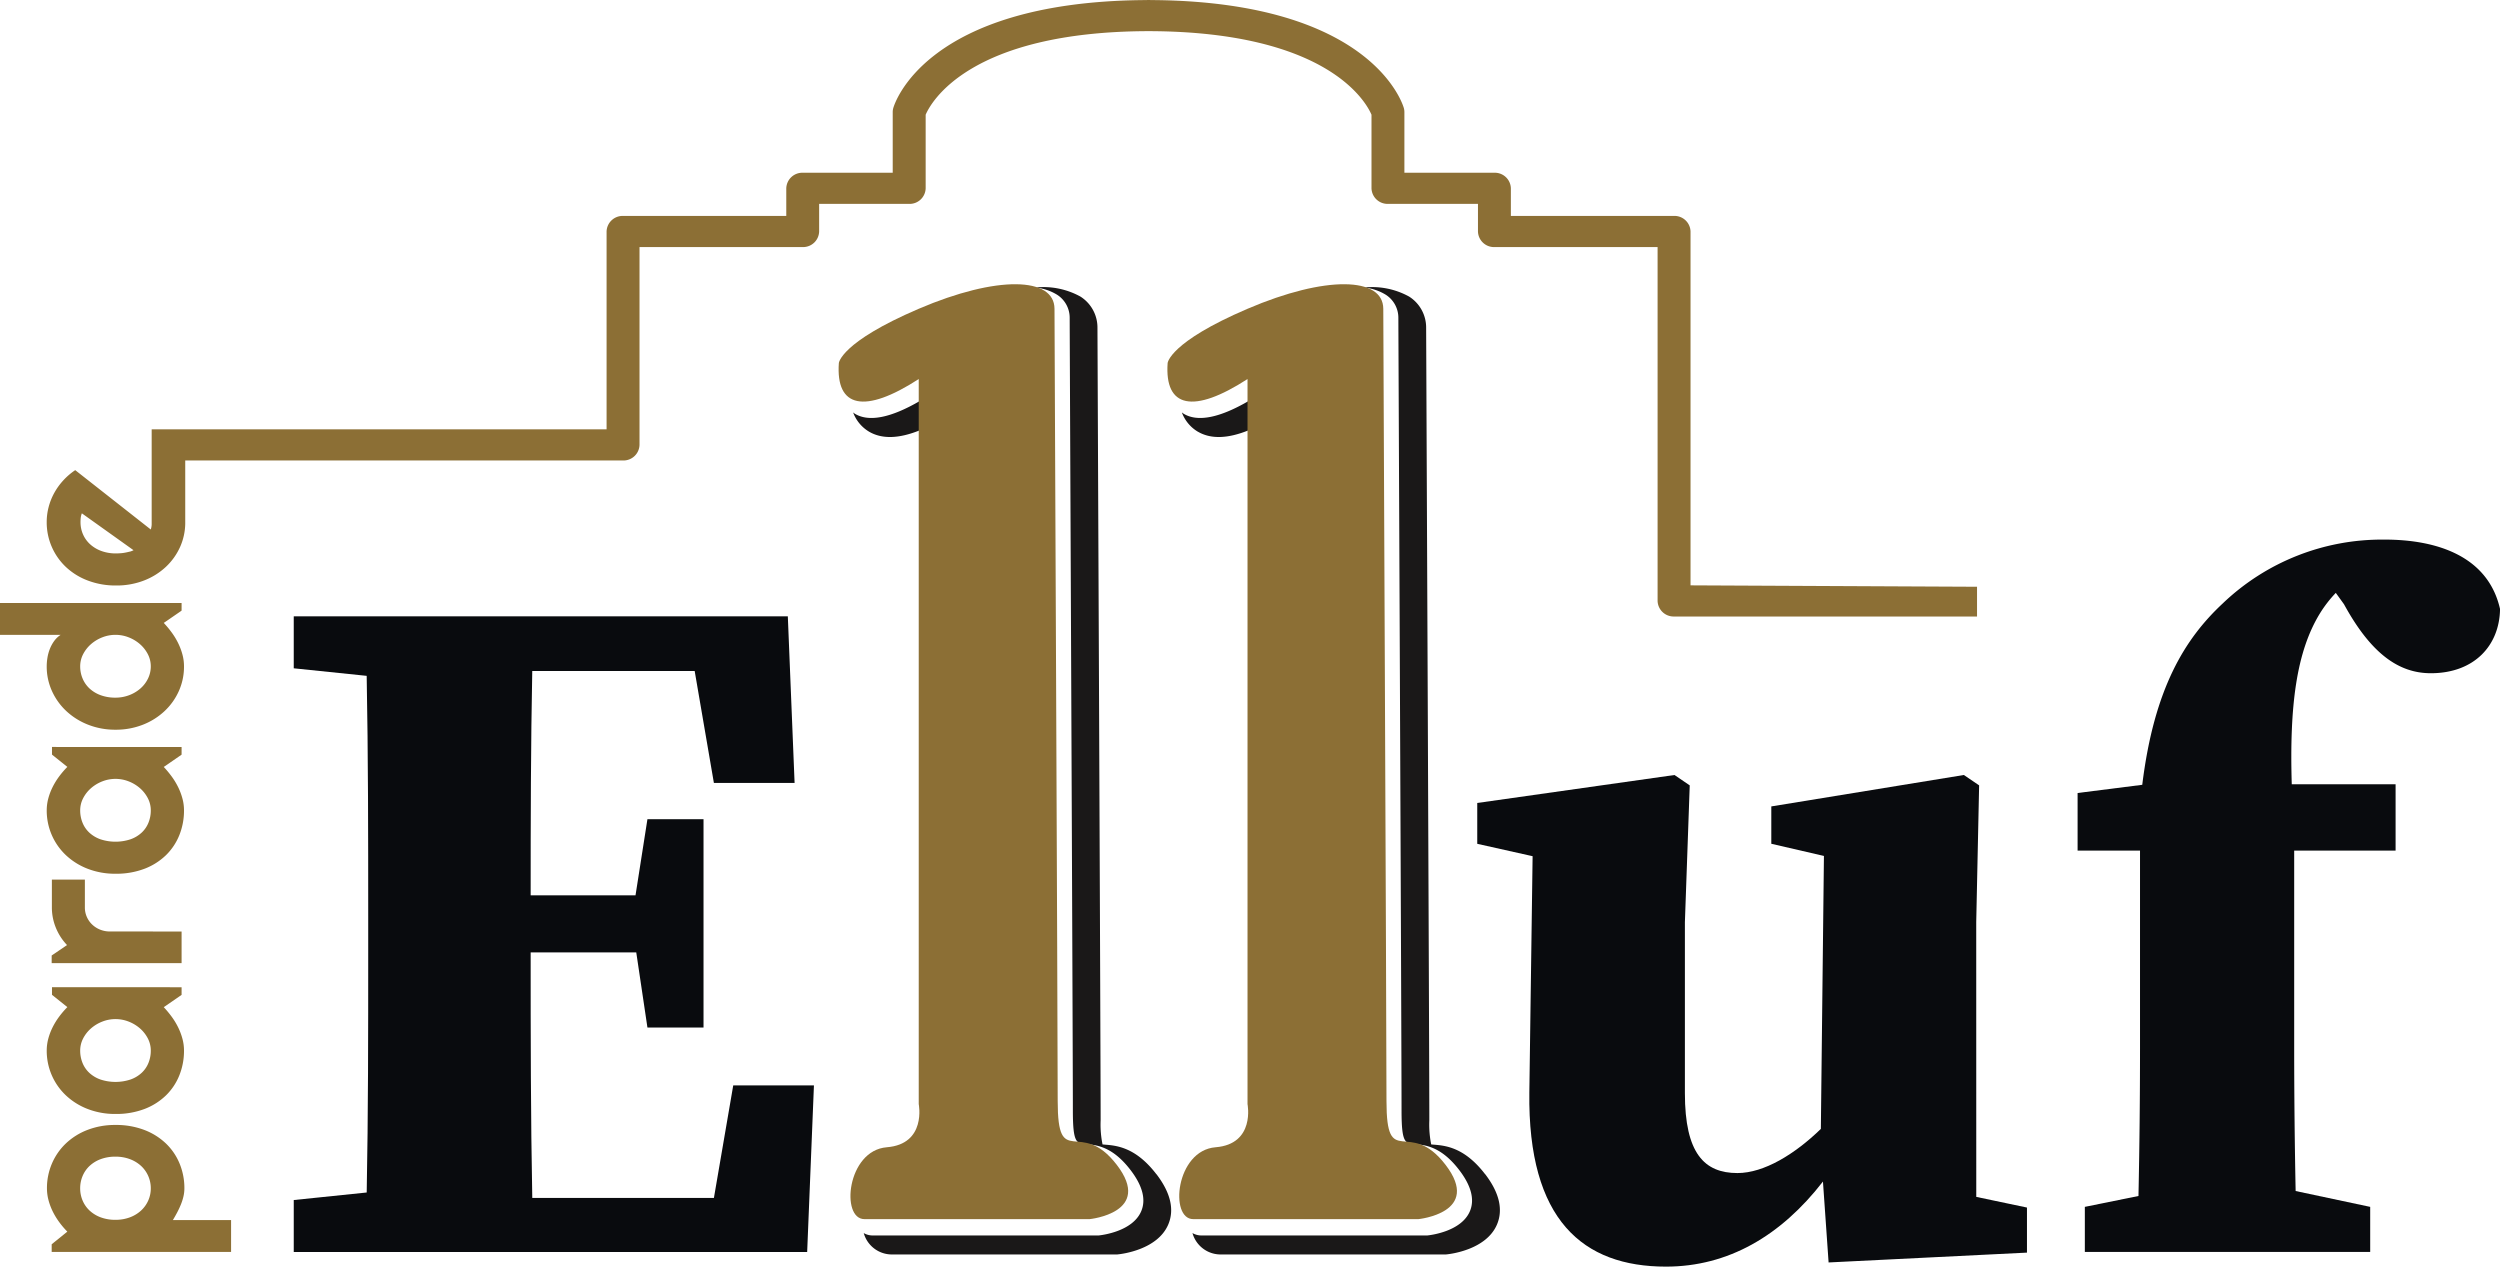
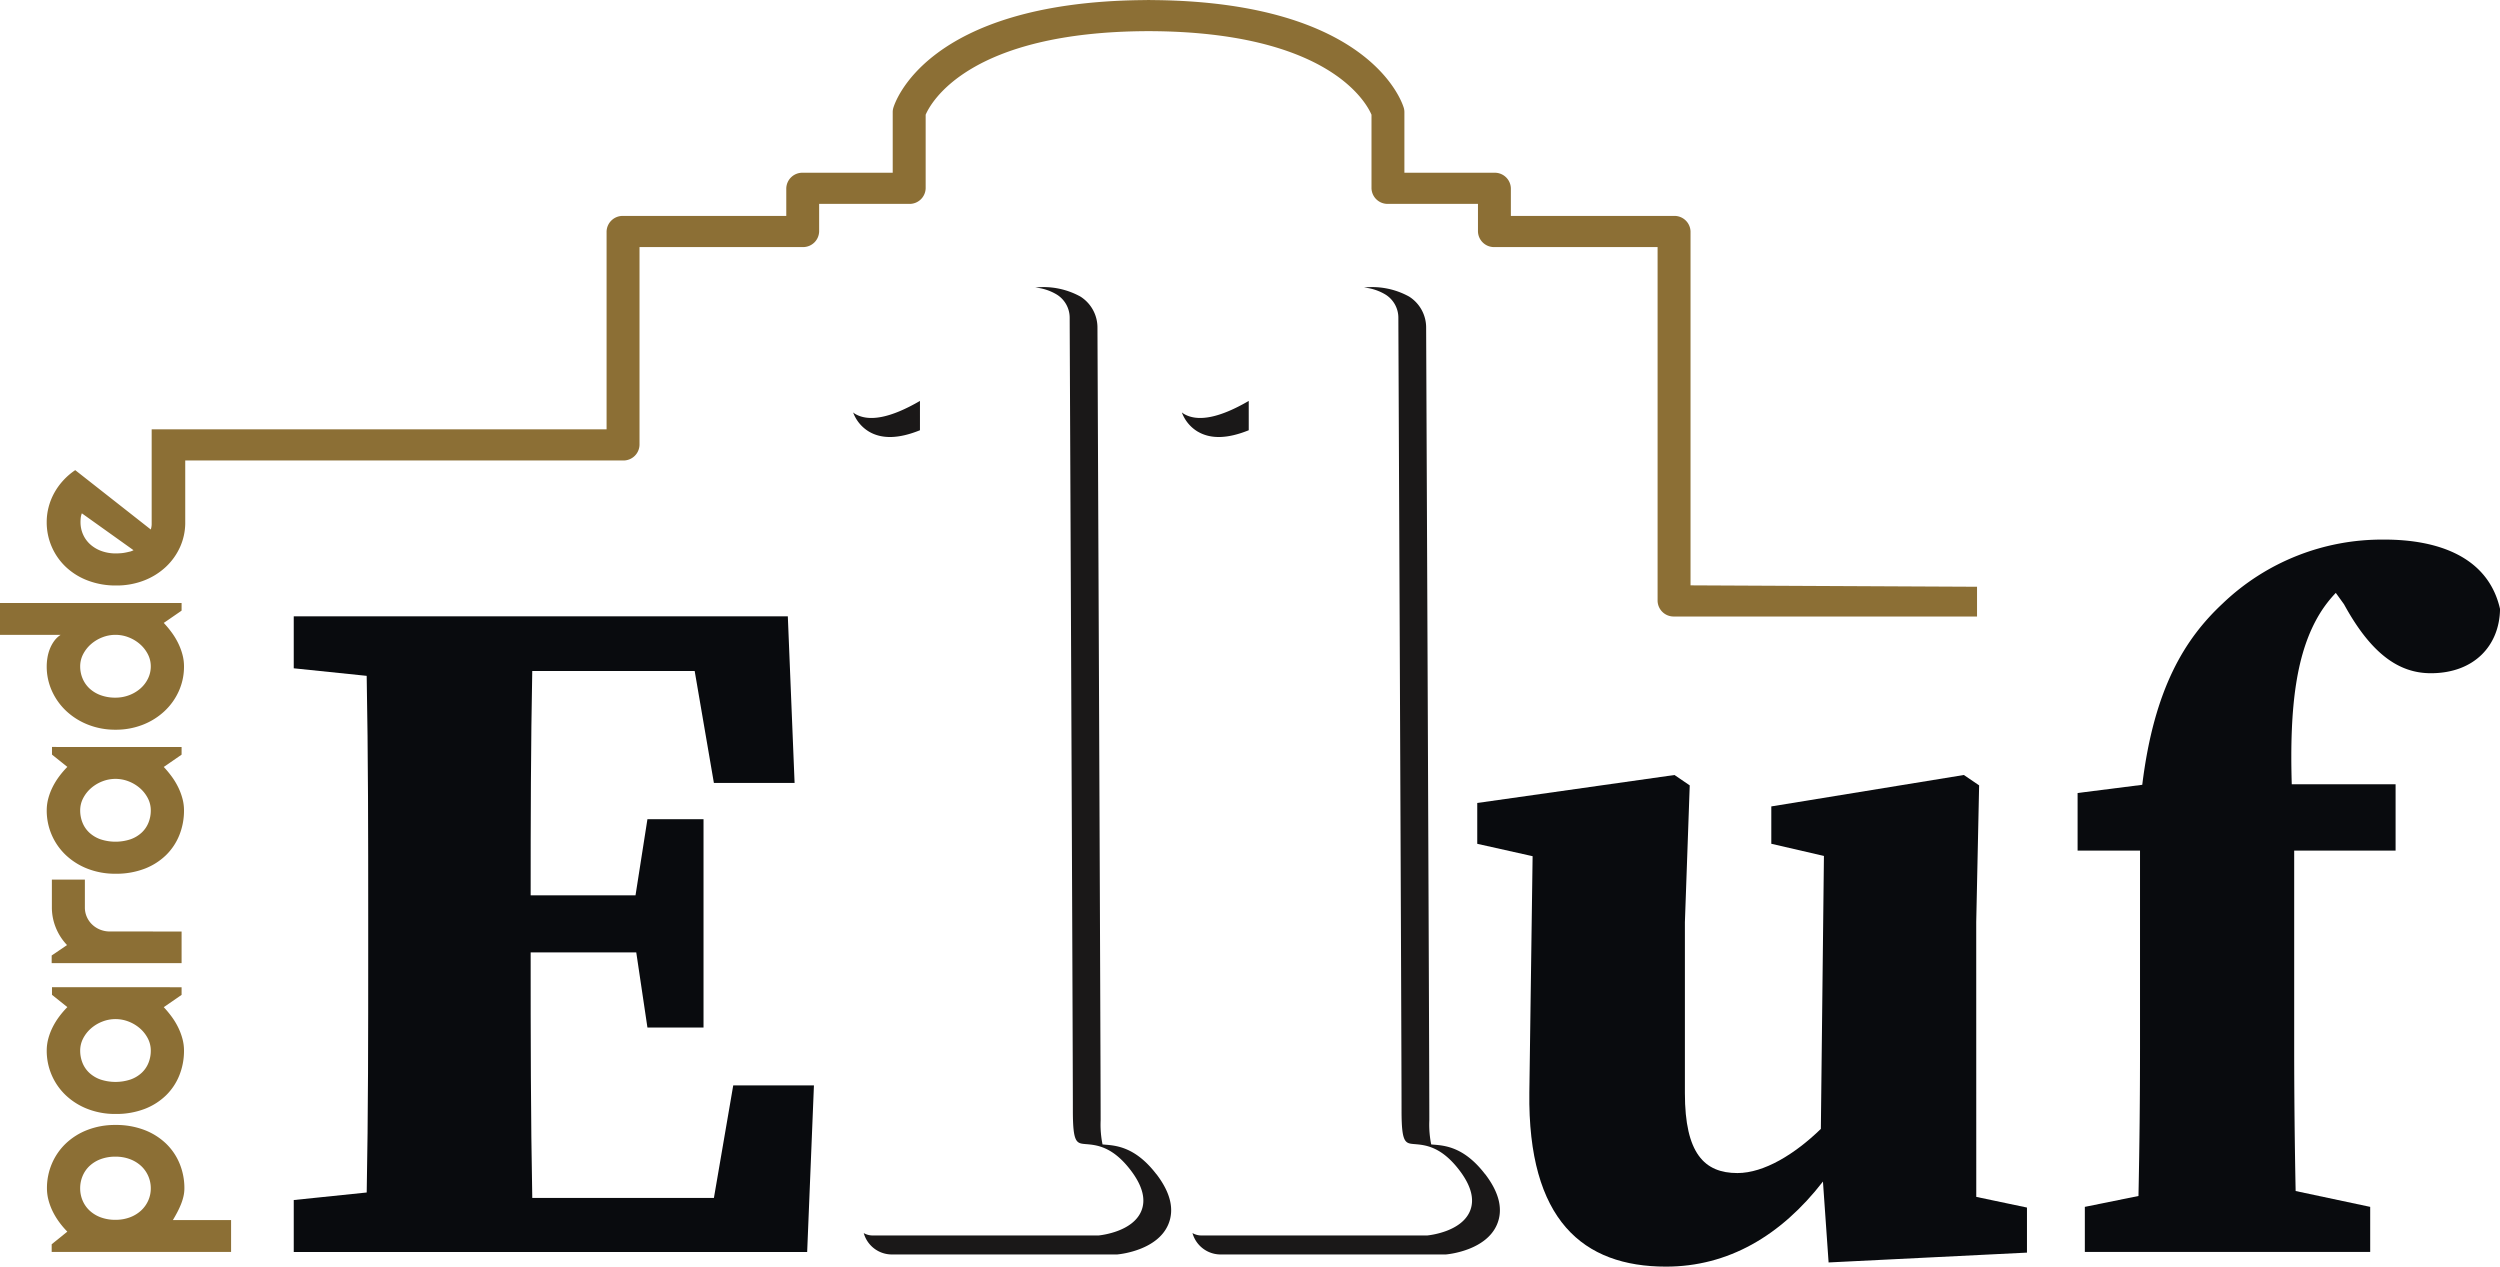
<svg xmlns="http://www.w3.org/2000/svg" id="Group_378" data-name="Group 378" width="244.08" height="123.66" viewBox="0 0 244.08 123.66">
  <defs>
    <clipPath id="clip-path">
      <rect id="Rectangle_241" data-name="Rectangle 241" width="244.08" height="123.66" fill="none" />
    </clipPath>
  </defs>
  <g id="Group_377" data-name="Group 377" clip-path="url(#clip-path)">
    <path id="Path_594" data-name="Path 594" d="M28.115,252.227v3.111H10.6v-.746l1.527-1.234a8.251,8.251,0,0,1-.781-.916,6.949,6.949,0,0,1-.634-1.035,5.989,5.989,0,0,1-.42-1.115,4.5,4.5,0,0,1-.154-1.165,6.069,6.069,0,0,1,.48-2.4,5.929,5.929,0,0,1,1.356-1.968,6.372,6.372,0,0,1,2.114-1.329,7.425,7.425,0,0,1,2.741-.487,7.693,7.693,0,0,1,2.813.487,6.285,6.285,0,0,1,2.12,1.329,5.754,5.754,0,0,1,1.332,1.968,6.269,6.269,0,0,1,.462,2.4,3.512,3.512,0,0,1-.095.81,5.216,5.216,0,0,1-.255.792q-.16.39-.361.77t-.414.73Zm-11.287-6.189a4.041,4.041,0,0,0-1.445.243,3.255,3.255,0,0,0-1.084.662,2.863,2.863,0,0,0-.681.984,3.078,3.078,0,0,0-.237,1.2,3.036,3.036,0,0,0,.237,1.194,2.862,2.862,0,0,0,.681.978,3.242,3.242,0,0,0,1.084.662,4.04,4.04,0,0,0,1.445.243,3.934,3.934,0,0,0,1.41-.243,3.3,3.3,0,0,0,1.089-.662,2.955,2.955,0,0,0,.7-.978,2.9,2.9,0,0,0,.249-1.194,2.969,2.969,0,0,0-.948-2.184,3.318,3.318,0,0,0-1.089-.662,3.934,3.934,0,0,0-1.41-.243" transform="translate(-5.554 -133.111)" fill="#8c6f35" />
    <path id="Path_595" data-name="Path 595" d="M23.255,213.207v.746l-1.741,1.2a9.98,9.98,0,0,1,.775.933,6.851,6.851,0,0,1,.628,1.035,6.141,6.141,0,0,1,.42,1.114,4.442,4.442,0,0,1,.154,1.16,6.422,6.422,0,0,1-.45,2.4,5.693,5.693,0,0,1-1.308,1.969,6.168,6.168,0,0,1-2.1,1.329,7.715,7.715,0,0,1-2.83.486,7.365,7.365,0,0,1-2.718-.486,6.511,6.511,0,0,1-2.126-1.329,5.976,5.976,0,0,1-1.871-4.373,4.506,4.506,0,0,1,.154-1.166,5.927,5.927,0,0,1,.427-1.12,6.9,6.9,0,0,1,.64-1.035,8.627,8.627,0,0,1,.793-.922l-1.5-1.2v-.746ZM16.8,216.318a3.5,3.5,0,0,0-1.285.243,3.733,3.733,0,0,0-1.1.662,3.332,3.332,0,0,0-.77.979,2.563,2.563,0,0,0-.29,1.194,3.175,3.175,0,0,0,.225,1.193,2.708,2.708,0,0,0,.663.973,3.14,3.14,0,0,0,1.084.651,4.69,4.69,0,0,0,2.949,0,3.121,3.121,0,0,0,1.083-.651,2.7,2.7,0,0,0,.664-.973,3.166,3.166,0,0,0,.225-1.193,2.558,2.558,0,0,0-.29-1.194,3.324,3.324,0,0,0-.77-.979,3.733,3.733,0,0,0-1.1-.662,3.5,3.5,0,0,0-1.286-.243" transform="translate(-5.526 -116.821)" fill="#8c6f35" />
    <path id="Path_596" data-name="Path 596" d="M23.844,195.026v3.089H11.16v-.747l1.5-1.018a5.361,5.361,0,0,1-1.095-1.7,5.191,5.191,0,0,1-.385-1.968v-2.727h3.222v2.727a2.249,2.249,0,0,0,.189.916,2.3,2.3,0,0,0,.521.746,2.419,2.419,0,0,0,.781.5,2.555,2.555,0,0,0,.959.18Z" transform="translate(-6.115 -104.081)" fill="#8c6f35" />
    <path id="Path_597" data-name="Path 597" d="M23.255,161.328v.746l-1.741,1.2a9.98,9.98,0,0,1,.775.933,6.85,6.85,0,0,1,.628,1.035,6.141,6.141,0,0,1,.42,1.114,4.442,4.442,0,0,1,.154,1.16,6.422,6.422,0,0,1-.45,2.4,5.693,5.693,0,0,1-1.308,1.969,6.168,6.168,0,0,1-2.1,1.329,7.715,7.715,0,0,1-2.83.486,7.365,7.365,0,0,1-2.718-.486,6.511,6.511,0,0,1-2.126-1.329,5.976,5.976,0,0,1-1.871-4.373,4.506,4.506,0,0,1,.154-1.166,5.926,5.926,0,0,1,.427-1.12,6.9,6.9,0,0,1,.64-1.035,8.628,8.628,0,0,1,.793-.922l-1.5-1.2v-.746ZM16.8,164.439a3.5,3.5,0,0,0-1.285.243,3.733,3.733,0,0,0-1.1.662,3.332,3.332,0,0,0-.77.979,2.563,2.563,0,0,0-.29,1.194,3.175,3.175,0,0,0,.225,1.193,2.708,2.708,0,0,0,.663.973,3.14,3.14,0,0,0,1.084.651,4.69,4.69,0,0,0,2.949,0,3.121,3.121,0,0,0,1.083-.651,2.7,2.7,0,0,0,.664-.973,3.166,3.166,0,0,0,.225-1.193,2.558,2.558,0,0,0-.29-1.194,3.324,3.324,0,0,0-.77-.979,3.733,3.733,0,0,0-1.1-.662,3.5,3.5,0,0,0-1.286-.243" transform="translate(-5.526 -88.395)" fill="#8c6f35" />
    <path id="Path_598" data-name="Path 598" d="M17.729,130.219v.747l-1.741,1.2a9.871,9.871,0,0,1,.775.934,6.807,6.807,0,0,1,.628,1.035,6.137,6.137,0,0,1,.42,1.114,4.448,4.448,0,0,1,.154,1.16,5.812,5.812,0,0,1-.5,2.4,6.081,6.081,0,0,1-1.4,1.968,6.6,6.6,0,0,1-2.12,1.33,7.176,7.176,0,0,1-2.67.486,7.191,7.191,0,0,1-2.664-.486,6.661,6.661,0,0,1-2.132-1.33,6.135,6.135,0,0,1-1.409-1.968,5.76,5.76,0,0,1-.509-2.4,5.224,5.224,0,0,1,.071-.844,4.2,4.2,0,0,1,.231-.848,3.506,3.506,0,0,1,.42-.775,2.4,2.4,0,0,1,.64-.611H0v-3.112Zm-6.455,3.112a3.509,3.509,0,0,0-1.285.243,3.734,3.734,0,0,0-1.1.662,3.33,3.33,0,0,0-.77.978,2.565,2.565,0,0,0-.29,1.194,3.033,3.033,0,0,0,.237,1.193,2.807,2.807,0,0,0,.681.973,3.211,3.211,0,0,0,1.084.651,4.134,4.134,0,0,0,1.445.238,3.72,3.72,0,0,0,1.327-.238,3.583,3.583,0,0,0,1.1-.651,3.042,3.042,0,0,0,.746-.973,2.7,2.7,0,0,0,.272-1.193,2.56,2.56,0,0,0-.29-1.194,3.321,3.321,0,0,0-.77-.978,3.734,3.734,0,0,0-1.1-.662,3.507,3.507,0,0,0-1.286-.243" transform="translate(0 -71.35)" fill="#8c6f35" />
    <path id="Path_599" data-name="Path 599" d="M198.548,57.285l-27.972-.137V22.6a1.568,1.568,0,0,0-1.608-1.521H153.035V18.385a1.568,1.568,0,0,0-1.608-1.521H142.64v-5.92a1.476,1.476,0,0,0-.053-.391c-.12-.425-3.15-10.289-24.244-10.544L117.662,0l-.68.01c-21.1.255-24.126,10.118-24.245,10.545a1.458,1.458,0,0,0-.053.389v5.92H83.9a1.568,1.568,0,0,0-1.608,1.521v2.695H66.355A1.568,1.568,0,0,0,64.748,22.6V41.914H20.334v3.042h0v6.185c0,.065,0,.128-.01.192a1.647,1.647,0,0,1-.078.362L12.871,45.9a6.422,6.422,0,0,0-1.165,1,6.3,6.3,0,0,0-.879,1.217,6.034,6.034,0,0,0-.55,1.375,5.8,5.8,0,0,0-.191,1.481,5.987,5.987,0,0,0,1.865,4.373,6.414,6.414,0,0,0,2.14,1.329,7.6,7.6,0,0,0,2.773.487,7.36,7.36,0,0,0,2.721-.487,6.6,6.6,0,0,0,2.133-1.329,6.072,6.072,0,0,0,1.4-1.969,5.8,5.8,0,0,0,.493-2.235V44.957H66.355a1.568,1.568,0,0,0,1.608-1.521V24.122H83.9A1.567,1.567,0,0,0,85.5,22.6V19.906H94.29A1.568,1.568,0,0,0,95.9,18.385V11.2c.491-1.15,4.2-8.122,21.764-8.16,17.579.039,21.275,7.009,21.764,8.158v7.185a1.568,1.568,0,0,0,1.608,1.521h8.787V22.6a1.568,1.568,0,0,0,1.608,1.522H167.36V58.669a1.568,1.568,0,0,0,1.608,1.521h29.58ZM18.179,53.857q-.214.056-.448.1t-.46.057c-.151.011-.287.017-.407.017a4.113,4.113,0,0,1-1.439-.237,3.338,3.338,0,0,1-1.094-.651,2.846,2.846,0,0,1-.7-.973,2.941,2.941,0,0,1-.245-1.194,3.853,3.853,0,0,1,.024-.435,1.731,1.731,0,0,1,.108-.425l5.045,3.6a1.733,1.733,0,0,1-.382.147" transform="translate(-5.526 0.001)" fill="#8c6f35" />
    <path id="Path_600" data-name="Path 600" d="M104.459,189.887H86.726c-.153-7.874-.158-15.832-.158-23.977h10.31l1.091,7.338h5.476v-20.34H97.969l-1.163,7.431H86.568c0-7.388.015-14.714.156-21.9h15.858l1.876,10.931h7.879l-.661-16.267H63.438v5.073l7.121.736c.146,7.82.149,15.676.149,23.471v3.5c0,7.917,0,15.771-.147,23.471l-7.123.736v5.073h50.126l.661-16.267h-7.879Z" transform="translate(-34.759 -72.928)" fill="#090b0e" />
    <path id="Path_601" data-name="Path 601" d="M367.746,181.741l.283-13.36-1.49-1.013-18.8,3.068v3.647l5.138,1.188-.3,26.651c-2.538,2.464-5.546,4.31-8.145,4.31-3.219,0-5.129-1.906-5.129-7.79v-16.7l.472-13.36-1.489-1.013L319.03,170.1v3.987l5.405,1.209-.319,23.071c-.162,12.468,5.242,17,13.343,17,6.059,0,11.213-3,15.322-8.307l.552,7.9L372.7,214v-4.4l-4.95-1.042Z" transform="translate(-174.803 -91.704)" fill="#090b0e" />
    <path id="Path_602" data-name="Path 602" d="M478.633,116.535a22.477,22.477,0,0,0-15.787,6.239c-3.649,3.405-6.693,8.239-7.85,17.7l-6.313.8V146.9h6.094v19.342q0,7.189-.151,14.377l-5.236,1.062v4.4H477.25v-4.4l-7.279-1.547q-.139-6.946-.142-13.892V146.9h9.9v-6.479H469.592c-.232-7.7.461-12.926,2.731-16.651a12.05,12.05,0,0,1,1.569-2.034l.8,1.11c2.607,4.767,5.3,6.734,8.477,6.734,4.219,0,6.705-2.68,6.758-6.269-1.149-5.089-6.033-6.778-11.29-6.778" transform="translate(-245.843 -63.852)" fill="#090b0e" />
    <path id="Path_603" data-name="Path 603" d="M215.1,148.641c-2.019-2.634-3.888-2.789-5-2.881-.079-.007-.172-.014-.254-.023a9.68,9.68,0,0,1-.184-2.37c0-6.786-.309-76.645-.311-77.35a3.575,3.575,0,0,0-1.662-3.056,7.467,7.467,0,0,0-4.411-.884,4.938,4.938,0,0,1,2.107.689,2.663,2.663,0,0,1,1.254,2.3c0,.7.311,70.562.311,77.346,0,3.189.345,3.218,1.268,3.295,1.03.085,2.586.214,4.362,2.53,1.181,1.54,1.529,2.9,1.036,4.039-.851,1.965-3.822,2.317-4.158,2.35l-.033,0H187.4a1.713,1.713,0,0,1-.868-.235,2.851,2.851,0,0,0,2.676,2.089h22.066l.078-.008c.39-.039,3.842-.452,4.9-2.891.633-1.463.247-3.127-1.149-4.948" transform="translate(-102.204 -34.005)" fill="#1a1818" />
    <path id="Path_604" data-name="Path 604" d="M185.788,89.579c1.264.746,2.908.706,4.981-.132V86.585c-2.833,1.649-4.959,2.075-6.329,1.266-.07-.042-.13-.094-.195-.141a3.651,3.651,0,0,0,1.543,1.869" transform="translate(-100.952 -47.442)" fill="#1a1818" />
    <path id="Path_605" data-name="Path 605" d="M256.792,89.579c1.264.746,2.908.706,4.981-.132V86.585c-2.833,1.649-4.959,2.075-6.329,1.266-.07-.042-.13-.094-.2-.141a3.651,3.651,0,0,0,1.543,1.869" transform="translate(-139.856 -47.442)" fill="#1a1818" />
    <path id="Path_606" data-name="Path 606" d="M286.1,148.641c-2.019-2.634-3.888-2.789-5.005-2.881-.079-.007-.172-.014-.254-.023a9.682,9.682,0,0,1-.184-2.37c0-6.786-.309-76.645-.311-77.35a3.575,3.575,0,0,0-1.662-3.056,7.467,7.467,0,0,0-4.411-.884,4.938,4.938,0,0,1,2.107.689,2.663,2.663,0,0,1,1.254,2.3c0,.7.311,70.562.311,77.346,0,3.189.345,3.218,1.268,3.295,1.03.085,2.586.214,4.362,2.53,1.181,1.54,1.529,2.9,1.036,4.039-.851,1.965-3.822,2.317-4.158,2.35l-.033,0H258.4a1.712,1.712,0,0,1-.868-.235,2.851,2.851,0,0,0,2.676,2.089h22.066l.078-.008c.39-.039,3.841-.452,4.9-2.891.633-1.462.247-3.127-1.148-4.948" transform="translate(-141.109 -34.005)" fill="#1a1818" />
-     <path id="Path_607" data-name="Path 607" d="M202.19,63.777s.312,70.482.312,77.343,2.183,1.559,5.769,6.237-2.651,5.3-2.651,5.3H183.634c-2.339,0-1.715-6.705,2.183-7.017s3.118-4.21,3.118-4.21V70.638c-5.3,3.43-8.108,2.807-7.8-1.56,0,0,.156-2.027,7.8-5.3s13.241-3.118,13.255,0" transform="translate(-99.237 -33.631)" fill="#8c6f35" />
-     <path id="Path_608" data-name="Path 608" d="M273.195,63.777s.312,70.482.312,77.343,2.183,1.559,5.769,6.237-2.651,5.3-2.651,5.3H254.639c-2.339,0-1.715-6.705,2.183-7.017s3.118-4.21,3.118-4.21V70.638c-5.3,3.43-8.108,2.807-7.8-1.56,0,0,.156-2.027,7.8-5.3s13.241-3.118,13.255,0" transform="translate(-138.142 -33.631)" fill="#8c6f35" />
  </g>
</svg>